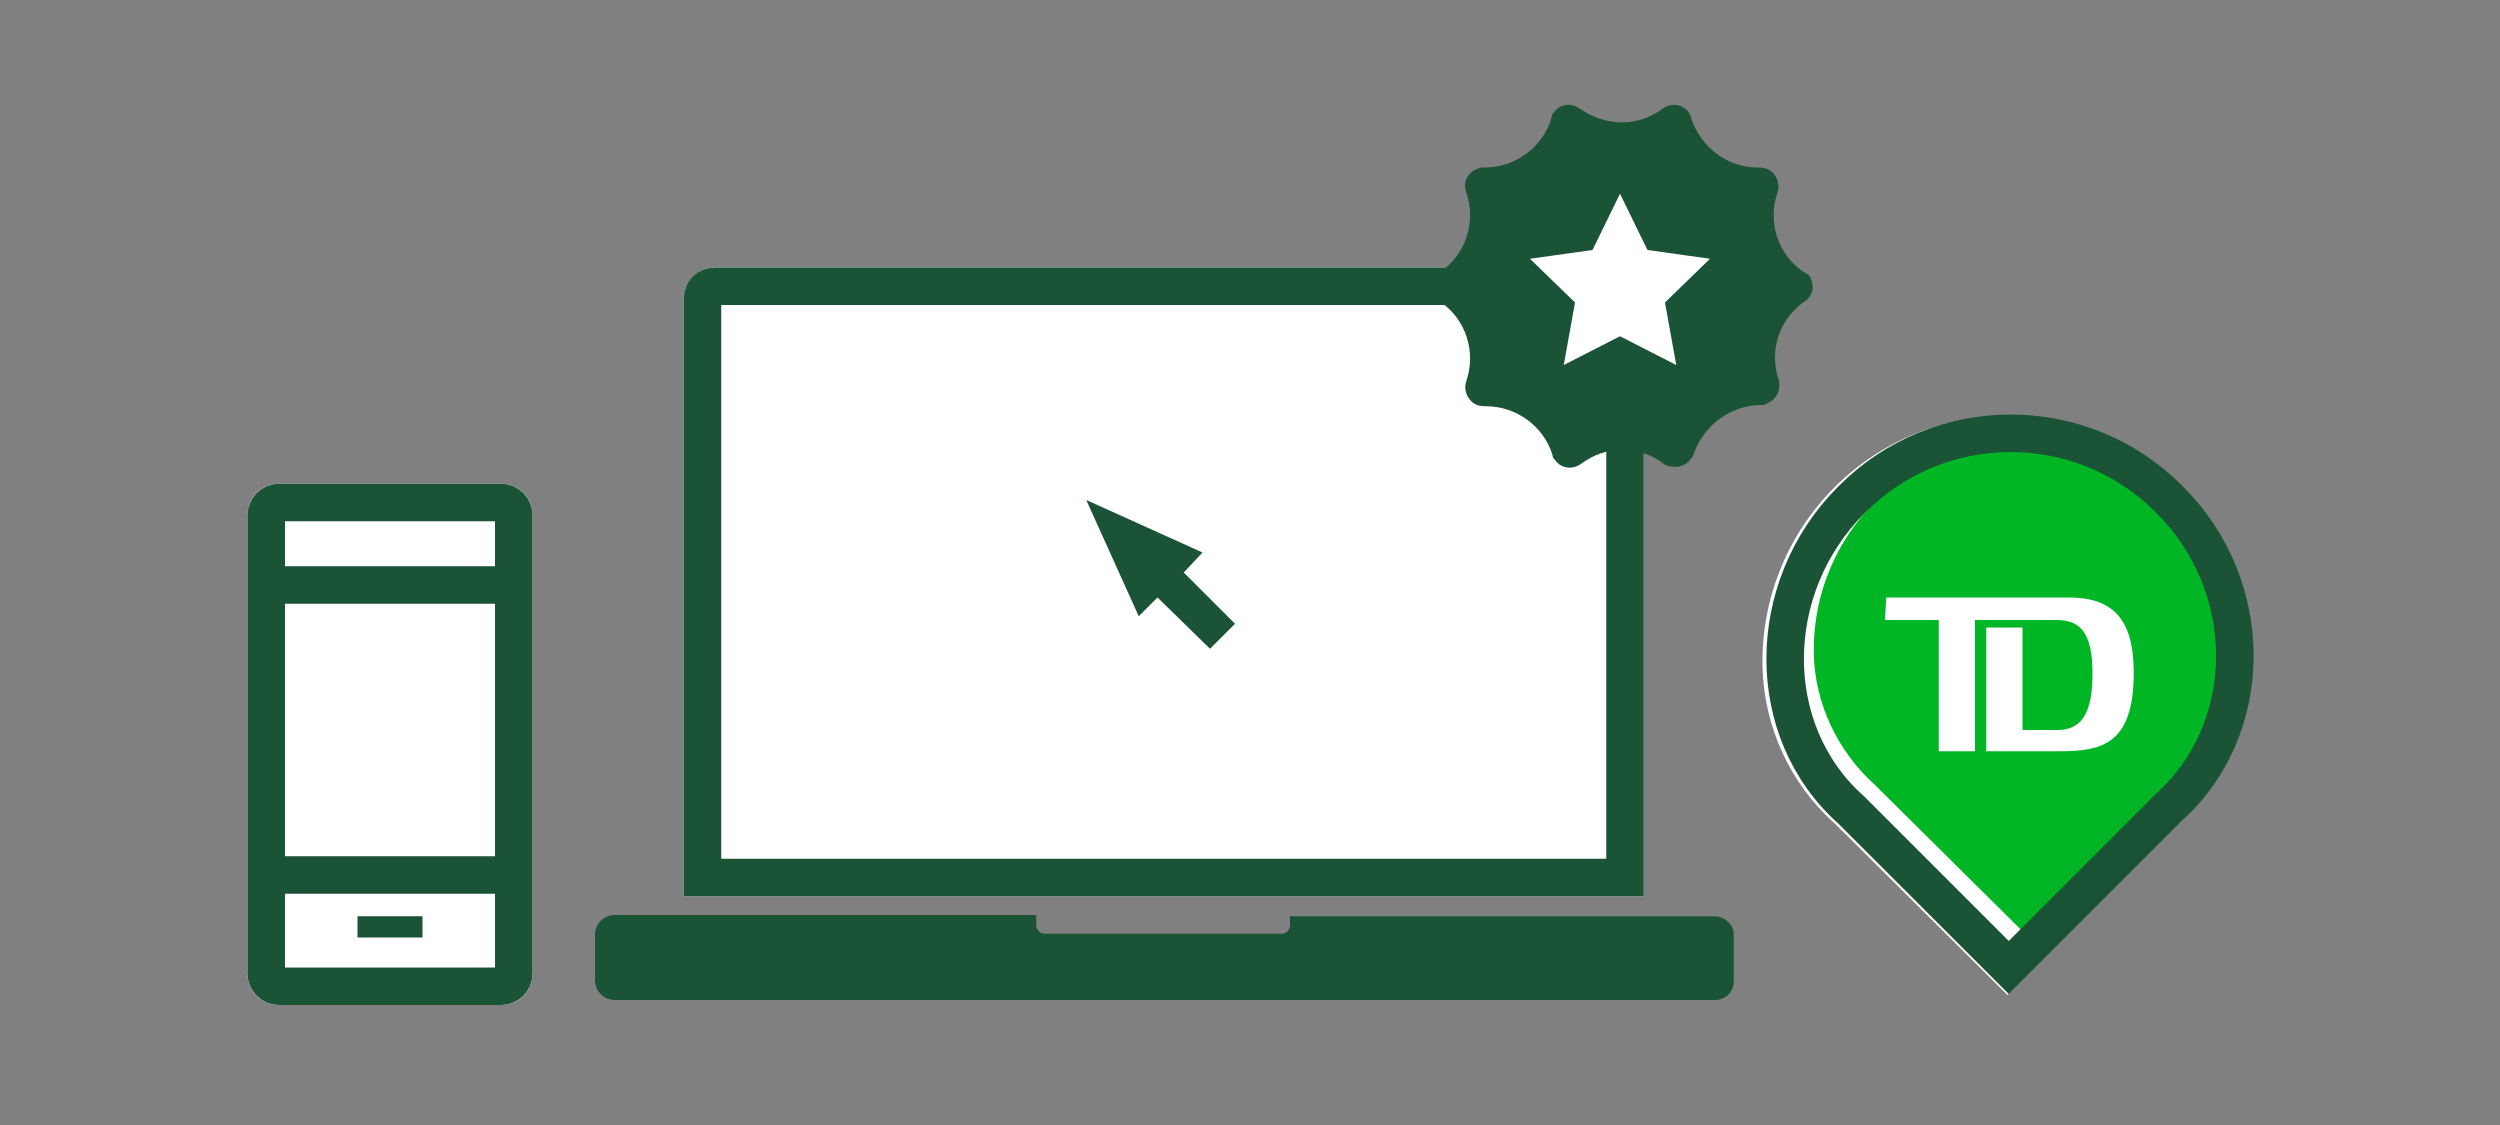
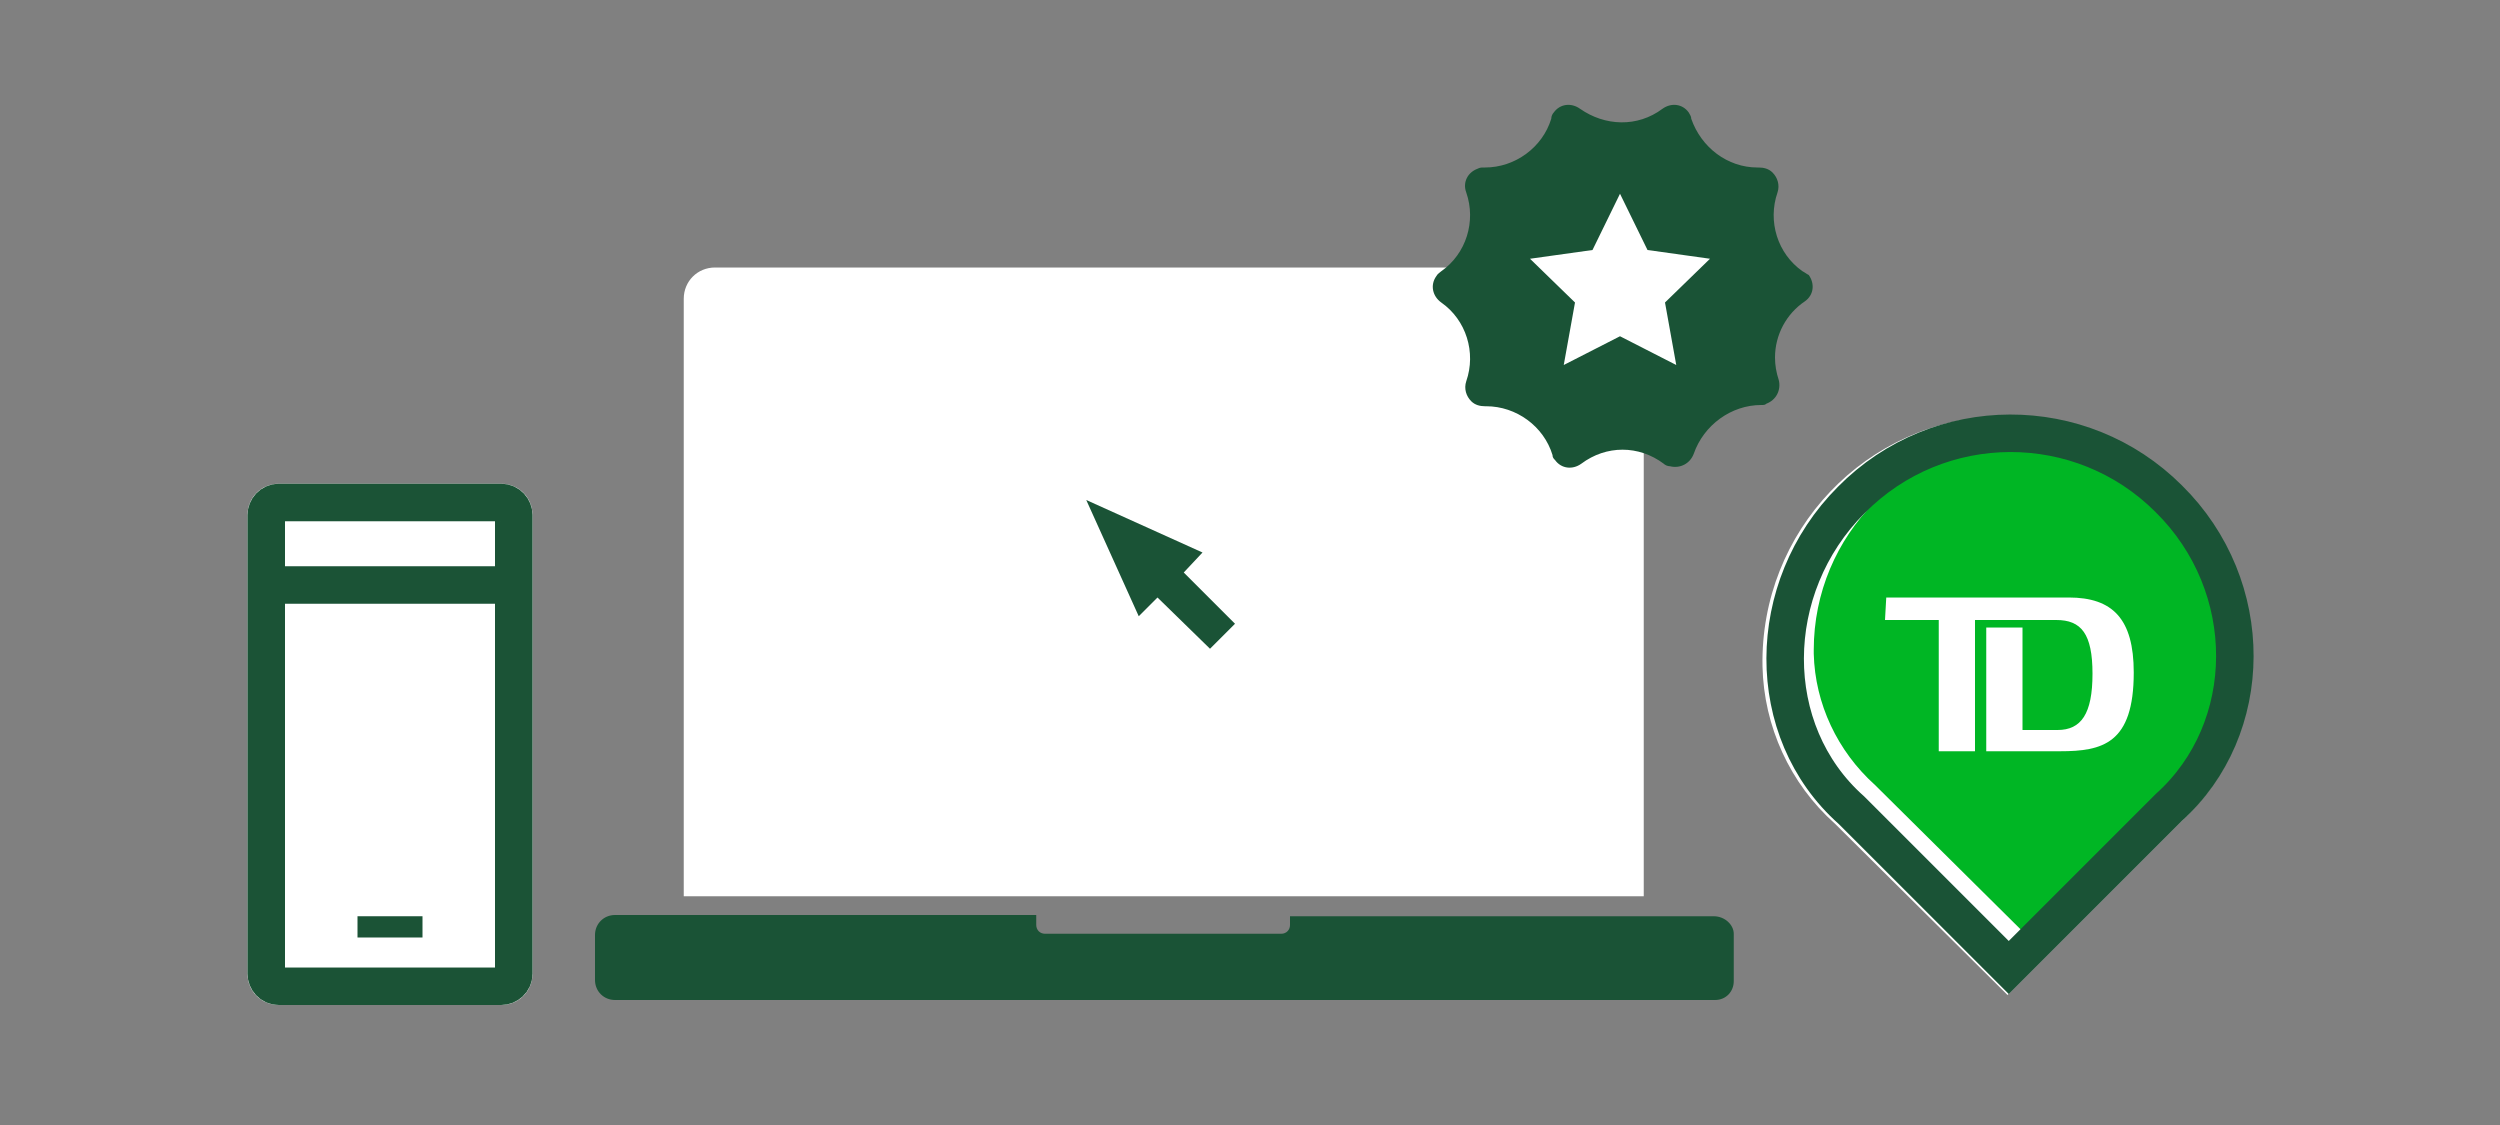
<svg xmlns="http://www.w3.org/2000/svg" version="1.1" id="LINE_ART_STROKE" x="0px" y="0px" viewBox="0 0 200 90" style="enable-background:new 0 0 200 90;" xml:space="preserve">
  <rect x="0" y="0" width="200" height="90" fill="#808080" stroke="none" />
  <style type="text/css">
	.st0{fill:#FFFFFF;}
	.st1{fill:none;stroke:#1A5336;stroke-width:3;stroke-linecap:square;stroke-miterlimit:10;}
	.st2{fill:#1A5336;}
	.st3{fill:none;stroke:#1B5336;stroke-width:3;stroke-miterlimit:10;}
	.st4{fill:#1B5336;}
	.st5{fill:#00B624;}
	.st6{fill:none;stroke:#1A5336;stroke-width:3;stroke-miterlimit:10;}
</style>
  <g>
    <g id="FLT_ART_WORKS">
      <path class="st0" d="M22.3,38.7h17.8c1.4,0,2.5,1.1,2.5,2.5v36.7c0,1.4-1.1,2.5-2.5,2.5H22.3c-1.4,0-2.5-1.1-2.5-2.5V41.2    C19.8,39.8,20.9,38.7,22.3,38.7z" />
      <path class="st0" d="M180.2,53c-0.1,4.9-2.2,9.5-5.8,12.8l-13.8,13.8l-13.8-13.7c-3.6-3.2-5.7-7.8-5.8-12.6    c-0.2-10.8,8.3-19.8,19.1-20c5.3-0.1,10.4,1.9,14.2,5.6C178.3,42.6,180.3,47.7,180.2,53z" />
      <path class="st0" d="M131.5,71.7H54.7V23.9c0-1.4,1.1-2.5,2.5-2.5l0,0H129c1.4,0,2.5,1.1,2.5,2.5l0,0l0,0L131.5,71.7z" />
-       <path class="st1" d="M130,70.2H56.2V23.9c0-0.6,0.4-1,1-1H129c0.6,0,1,0.4,1,1V70.2z" />
      <path class="st2" d="M137.1,73.3h-33.9V74c0,0.4-0.3,0.7-0.7,0.7H83.6c-0.4,0-0.7-0.3-0.7-0.7l0,0l0,0v-0.8H49.2    c-0.9,0-1.6,0.7-1.6,1.6c0,0,0,0,0,0v0v3.6c0,0.9,0.7,1.6,1.6,1.6h0h88c0.9,0,1.5-0.7,1.5-1.5v-3.8C138.7,74,138,73.3,137.1,73.3    C137.1,73.3,137.1,73.3,137.1,73.3z" />
      <path class="st3" d="M22.3,40.2h17.8c0.6,0,1,0.5,1,1v36.7c0,0.6-0.5,1-1,1H22.3c-0.6,0-1-0.5-1-1V41.2    C21.3,40.7,21.7,40.2,22.3,40.2z" />
      <line class="st3" x1="21.3" y1="46.8" x2="41.1" y2="46.8" />
-       <line class="st3" x1="21.3" y1="70" x2="41.1" y2="70" />
      <rect x="28.6" y="73.3" class="st4" width="5.2" height="1.7" />
      <path class="st5" d="M161.7,35.3c-9.2,0-16.6,7.5-16.6,16.7v0c0,0.1,0,0.2,0,0.3c0.1,4,1.9,7.8,4.9,10.5l11.7,11.6l11.7-11.7    c3-2.7,4.8-6.6,4.9-10.7c0.1-9.1-7.2-16.6-16.3-16.7l0,0C161.9,35.3,161.8,35.3,161.7,35.3L161.7,35.3z" />
      <path class="st0" d="M150.9,47.8h14.6c3.5,0,5.2,1.7,5.2,6c0,5.7-2.5,6.3-5.9,6.3h-5.9v-9.9h2.9v8.2h2.8c1.9,0,2.8-1.3,2.8-4.5    s-0.9-4.3-2.9-4.3h-6.5v10.5h-2.9V49.6h-4.3L150.9,47.8z" />
      <path class="st6" d="M160.7,77.4l12.8-12.8c7-6.3,7.1-17.7,0-24.7c-7-7-18.4-7-25.4,0.1c-7,7-7.1,18.5,0,24.8L160.7,77.4z" />
      <polygon class="st2" points="96.2,44.2 86.9,40 91.1,49.3 92.6,47.8 96.8,51.9 98.8,49.9 94.7,45.8   " />
    </g>
    <g>
      <circle class="st0" cx="129.8" cy="22.5" r="10.3" />
      <path class="st2" d="M144.2,21.7c-2-1.4-2.8-4-2-6.3c0.2-0.6,0-1.2-0.4-1.6c-0.3-0.3-0.7-0.4-1.1-0.4c0,0-0.1,0-0.1,0    c-2.4,0-4.5-1.6-5.3-3.9c0-0.2-0.1-0.3-0.2-0.5c-0.5-0.7-1.4-0.8-2.1-0.3c-2,1.5-4.6,1.4-6.6,0c-0.7-0.5-1.6-0.4-2.1,0.3    c-0.1,0.1-0.2,0.3-0.2,0.5c-0.7,2.3-2.9,3.9-5.3,3.9h-0.1c-0.2,0-0.3,0-0.5,0.1c-0.8,0.3-1.2,1.1-0.9,1.9c0.8,2.3,0,4.9-2,6.3    c-0.1,0.1-0.3,0.2-0.4,0.4c-0.5,0.7-0.3,1.6,0.4,2.1c2,1.4,2.8,4,2,6.3c-0.2,0.6,0,1.2,0.4,1.6c0.3,0.3,0.7,0.4,1.1,0.4h0.1    c2.4,0,4.6,1.6,5.3,3.9c0,0.2,0.1,0.3,0.2,0.4c0.5,0.7,1.4,0.8,2.1,0.3c2-1.5,4.6-1.5,6.6,0c0.1,0.1,0.3,0.2,0.5,0.2    c0.8,0.2,1.6-0.2,1.9-1c0,0,0,0,0,0c0.8-2.3,3-3.9,5.4-3.9h0c0.2,0,0.3,0,0.4-0.1c0.8-0.3,1.2-1.1,1-1.9c0,0,0,0,0,0    c-0.2-0.6-0.3-1.2-0.3-1.8v0c0-1.8,0.9-3.5,2.4-4.5c0.7-0.5,0.8-1.4,0.3-2.1C144.5,21.9,144.4,21.8,144.2,21.7L144.2,21.7z     M133.2,24.2l0.9,5l-4.5-2.3l-4.5,2.3l0.9-5l-3.6-3.5l5-0.7l2.2-4.5l2.2,4.5l5,0.7L133.2,24.2z" />
    </g>
  </g>
</svg>